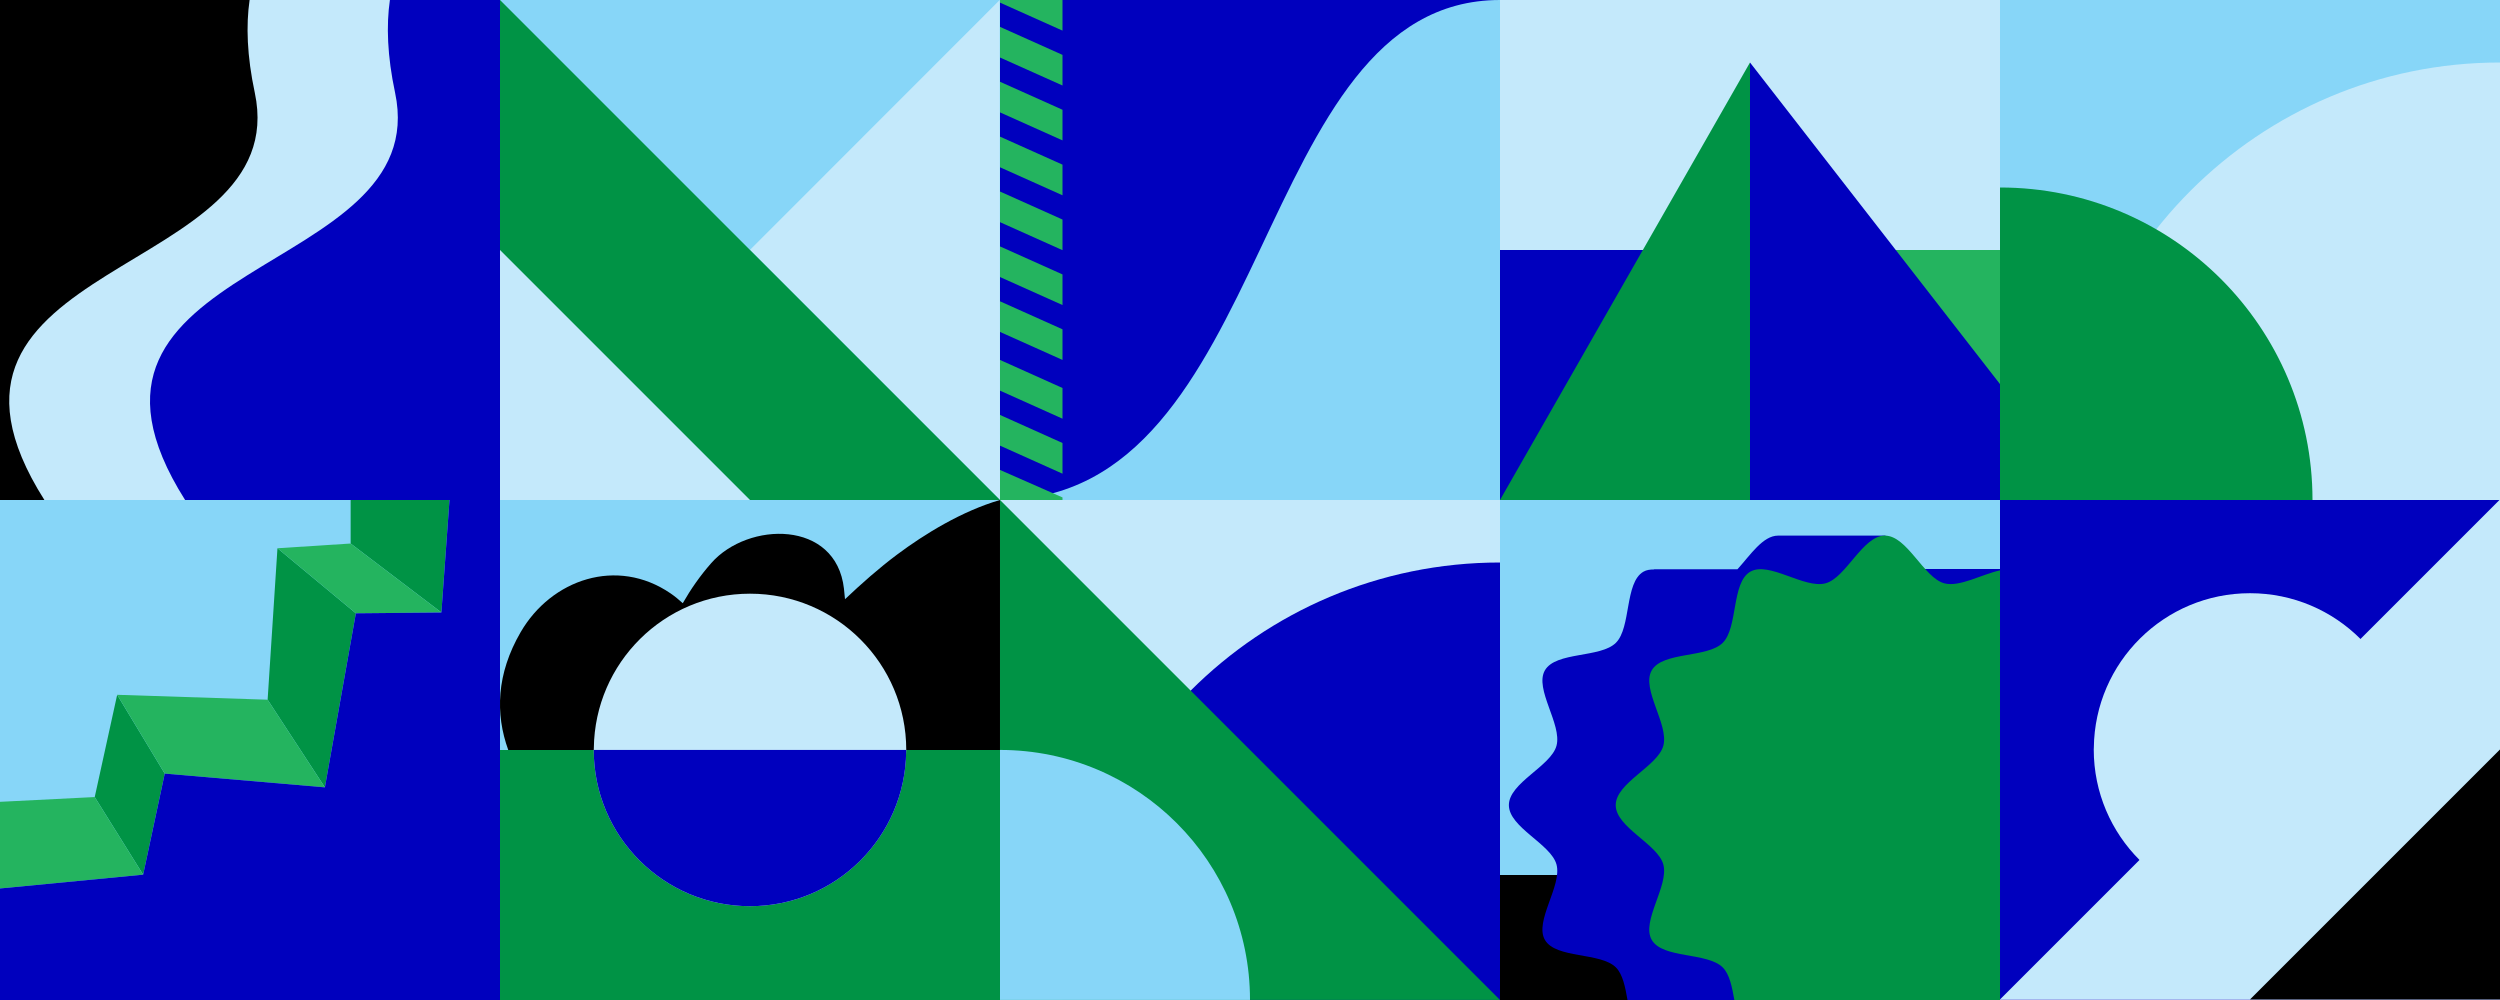
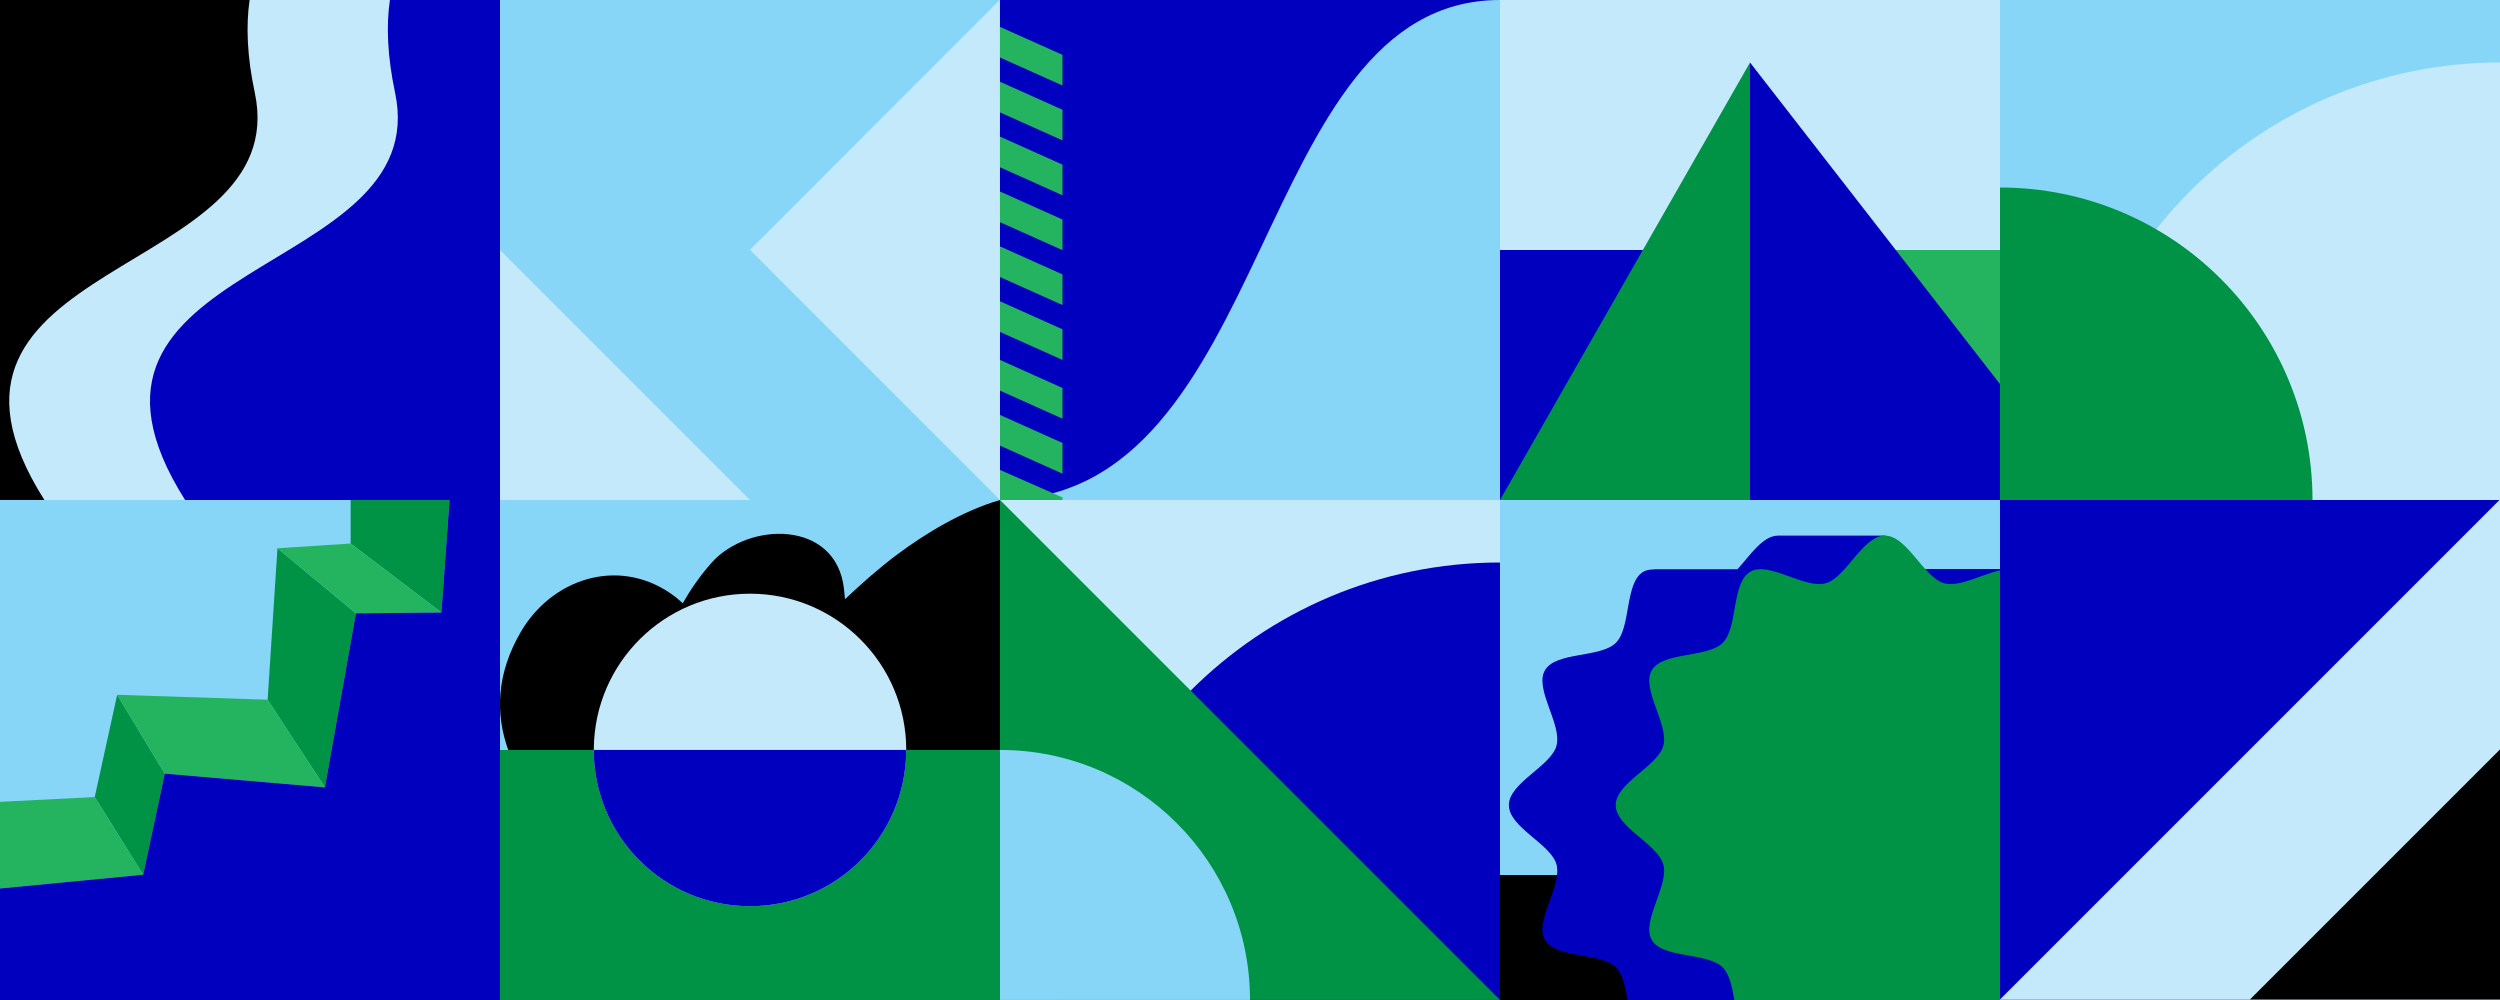
<svg xmlns="http://www.w3.org/2000/svg" id="b" data-name="Layer 2" viewBox="0 0 200 80">
  <defs>
    <style>
      .n {
        fill: #24b45f;
      }

      .n, .o, .p, .q, .r, .s {
        stroke-width: 0px;
      }

      .o {
        fill: #87d6f8;
      }

      .p {
        fill: #c4e9fb;
      }

      .q {
        fill: #transparent;
      }

      .r {
        fill: #0000be;
      }

      .s {
        fill: #009345;
      }
    </style>
  </defs>
  <g id="c" data-name="RMI">
    <g id="d" data-name="10">
      <rect class="r" x="160" y="39.957" width="40" height="40" />
      <polygon class="p" points="200 39.957 200 79.957 160 79.957 200 39.957" />
      <polygon class="q" points="200 59.957 200 79.957 180 79.957 200 59.957" />
-       <path class="p" d="m180,47.457c-6.856,0-12.416,5.521-12.493,12.358-.001.048-.007.094-.007.142,0,6.904,5.596,12.5,12.5,12.5,6.829,0,12.369-5.478,12.489-12.278.001-.075.011-.147.011-.222,0-6.904-5.596-12.5-12.5-12.5Z" />
    </g>
    <g id="e" data-name="9">
      <rect class="o" x="120" y="40" width="40" height="40" />
      <rect class="q" x="120" y="70" width="40" height="10" />
      <path class="r" d="m160,45.521h-9.16v-2.672h-8.594c-1.216,0-2.216,1.554-3.25,2.692h-6.671v.016c-.31-.002-.603.035-.85.178-1.513.876-.973,4.458-2.201,5.687-1.228,1.229-4.806.689-5.681,2.204-.863,1.493,1.383,4.321.928,6.027-.44,1.649-3.811,2.969-3.811,4.756s3.371,3.108,3.811,4.756c.455,1.706-1.791,4.533-.928,6.027.875,1.515,4.453.975,5.681,2.204.548.549.743,1.568.927,2.604h29.8v-34.479Z" />
      <path class="s" d="m160,45.629c-1.464.318-3.243,1.36-4.456,1.036-1.647-.441-2.966-3.816-4.751-3.816s-3.104,3.375-4.751,3.816c-1.704.456-4.528-1.793-6.02-.929-1.513.876-.973,4.458-2.201,5.687-1.228,1.229-4.806.689-5.681,2.204-.863,1.494,1.383,4.321.928,6.027-.44,1.649-3.811,2.969-3.811,4.756s3.371,3.108,3.811,4.756c.455,1.706-1.791,4.533-.928,6.027.875,1.515,4.453.975,5.681,2.204.548.549.743,1.568.927,2.604h21.253v-34.371Z" />
    </g>
    <g id="f" data-name="8">
      <rect class="p" x="80" y="40" width="40" height="40" />
      <path class="r" d="m85,80h35v-35c-19.33,0-35,15.67-35,35Z" />
      <polygon class="s" points="120 79.995 80 79.995 80 39.995 120 79.995" />
-       <path class="o" d="m80,59.995v20s20,0,20,0c0-11.046-8.954-20-20-20Z" />
+       <path class="o" d="m80,59.995v20s20,0,20,0c0-11.046-8.954-20-20-20" />
    </g>
    <g id="g" data-name="7">
      <rect class="s" x="40" y="40" width="40" height="40" />
      <rect class="o" x="40" y="40" width="40" height="20" />
      <path class="q" d="m80,40c-3.042.883-6.019,2.714-8.227,4.362-1.476,1.102-2.842,2.32-4.173,3.575-.028-.28-.051-.56-.083-.841-.63-5.531-7.674-5.388-10.613-2.052-.889,1.009-1.639,2.086-2.282,3.212-.312-.282-.634-.55-.977-.785-4.28-2.93-9.539-1.127-11.994,3.103-1.939,3.342-2.035,6.538-.991,9.425h39.339s0-20,0-20Z" />
      <path class="p" d="m60,47.495c-6.856,0-12.416,5.521-12.493,12.358-.001.048-.007.094-.007.142,0,6.904,5.596,12.5,12.5,12.5,6.829,0,12.369-5.478,12.489-12.278.001-.075.011-.147.011-.222,0-6.904-5.596-12.5-12.5-12.5Z" />
      <path class="r" d="m60,72.495c6.856,0,12.416-5.521,12.493-12.358.001-.048.007-.094.007-.142h-25c0,6.904,5.596,12.5,12.5,12.5Z" />
    </g>
    <g id="h" data-name="6">
      <rect class="o" y="40" width="40" height="40" />
      <polygon class="s" points="28.469 49.066 25.991 62.988 21.41 55.976 22.197 43.86 28.469 49.066" />
      <polygon class="s" points="13.179 61.888 11.451 69.973 7.578 63.764 9.373 55.584 13.179 61.888" />
      <polygon class="s" points="35.96 40 35.312 48.999 28.052 43.482 28.052 40 35.96 40" />
      <polygon class="n" points="21.41 55.976 25.991 62.988 13.179 61.888 9.373 55.584 21.41 55.976" />
      <polygon class="n" points="28.052 43.482 35.312 48.999 28.469 49.066 22.197 43.86 28.052 43.482" />
      <polygon class="n" points="7.578 63.764 11.451 69.973 0 71.078 0 64.146 7.578 63.764" />
      <polygon class="r" points="25.991 62.988 13.179 61.888 11.451 69.973 0 71.078 0 80 40 80 40 40 35.96 40 35.312 48.999 28.469 49.066 25.991 62.988" />
    </g>
    <g id="i" data-name="5">
      <rect class="o" x="160" width="40" height="40" />
      <path class="p" d="m165,40h35V5c-19.33,0-35,15.67-35,35Z" />
      <path class="s" d="m160,15v25s25,0,25,0c0-13.807-11.193-25-25-25Z" />
    </g>
    <g id="j" data-name="4">
      <rect class="p" x="120" width="40" height="40" />
      <rect class="n" x="140" y="20" width="20" height="20" />
      <rect class="r" x="120" y="20" width="20" height="20" />
      <polygon class="s" points="140 5 140 40 120 40 140 5" />
      <polygon class="r" points="160 30.728 140 5 140 40 160 40 160 30.728" />
    </g>
    <g id="k" data-name="3">
      <rect class="o" x="80" width="40" height="40" />
      <path class="r" d="m80,40C102.091,40,100,0,120,0h-40v40Z" />
      <g>
-         <polygon class="n" points="85 2.45 80 .21 80 0 85 0 85 2.45" />
        <polygon class="n" points="85 6.841 80 4.601 80 2.15 85 4.391 85 6.841" />
        <polygon class="n" points="85 11.232 80 8.991 80 6.541 85 8.781 85 11.232" />
        <polygon class="n" points="85 15.623 80 13.382 80 10.931 85 13.172 85 15.623" />
        <polygon class="n" points="85 20.014 80 17.773 80 15.322 85 17.563 85 20.014" />
        <polygon class="n" points="85 24.404 80 22.163 80 19.713 85 21.954 85 24.404" />
        <polygon class="n" points="85 28.795 80 26.554 80 24.104 85 26.345 85 28.795" />
        <polygon class="n" points="85 33.496 80 31.251 80 28.795 85 31.04 85 33.496" />
        <polygon class="n" points="85 37.896 80 35.651 80 33.195 85 35.44 85 37.896" />
        <polygon class="n" points="85 40 80 40 80 37.595 85 39.794 85 40" />
      </g>
    </g>
    <g id="l" data-name="2">
      <rect class="o" x="40" width="40" height="40" />
      <polygon class="p" points="80 40 60 19.989 79.978 0 80 40" />
-       <polygon class="s" points="80 40 40 40 40 0 80 40" />
      <polygon class="p" points="60 40 40 40 40 20 60 40" />
    </g>
    <g id="m" data-name="1">
      <rect class="q" width="40" height="40" />
      <path class="p" d="m19.968,0c-.292,2.028-.214,4.463.413,7.408,3.185,14.956-29.155,13.151-16.829,32.592h36.448V0h-20.032Z" />
      <path class="r" d="m31.192,0c-.292,2.028-.213,4.463.413,7.408,3.179,14.956-29.097,13.151-16.796,32.592h25.191V0h-8.808Z" />
    </g>
  </g>
</svg>